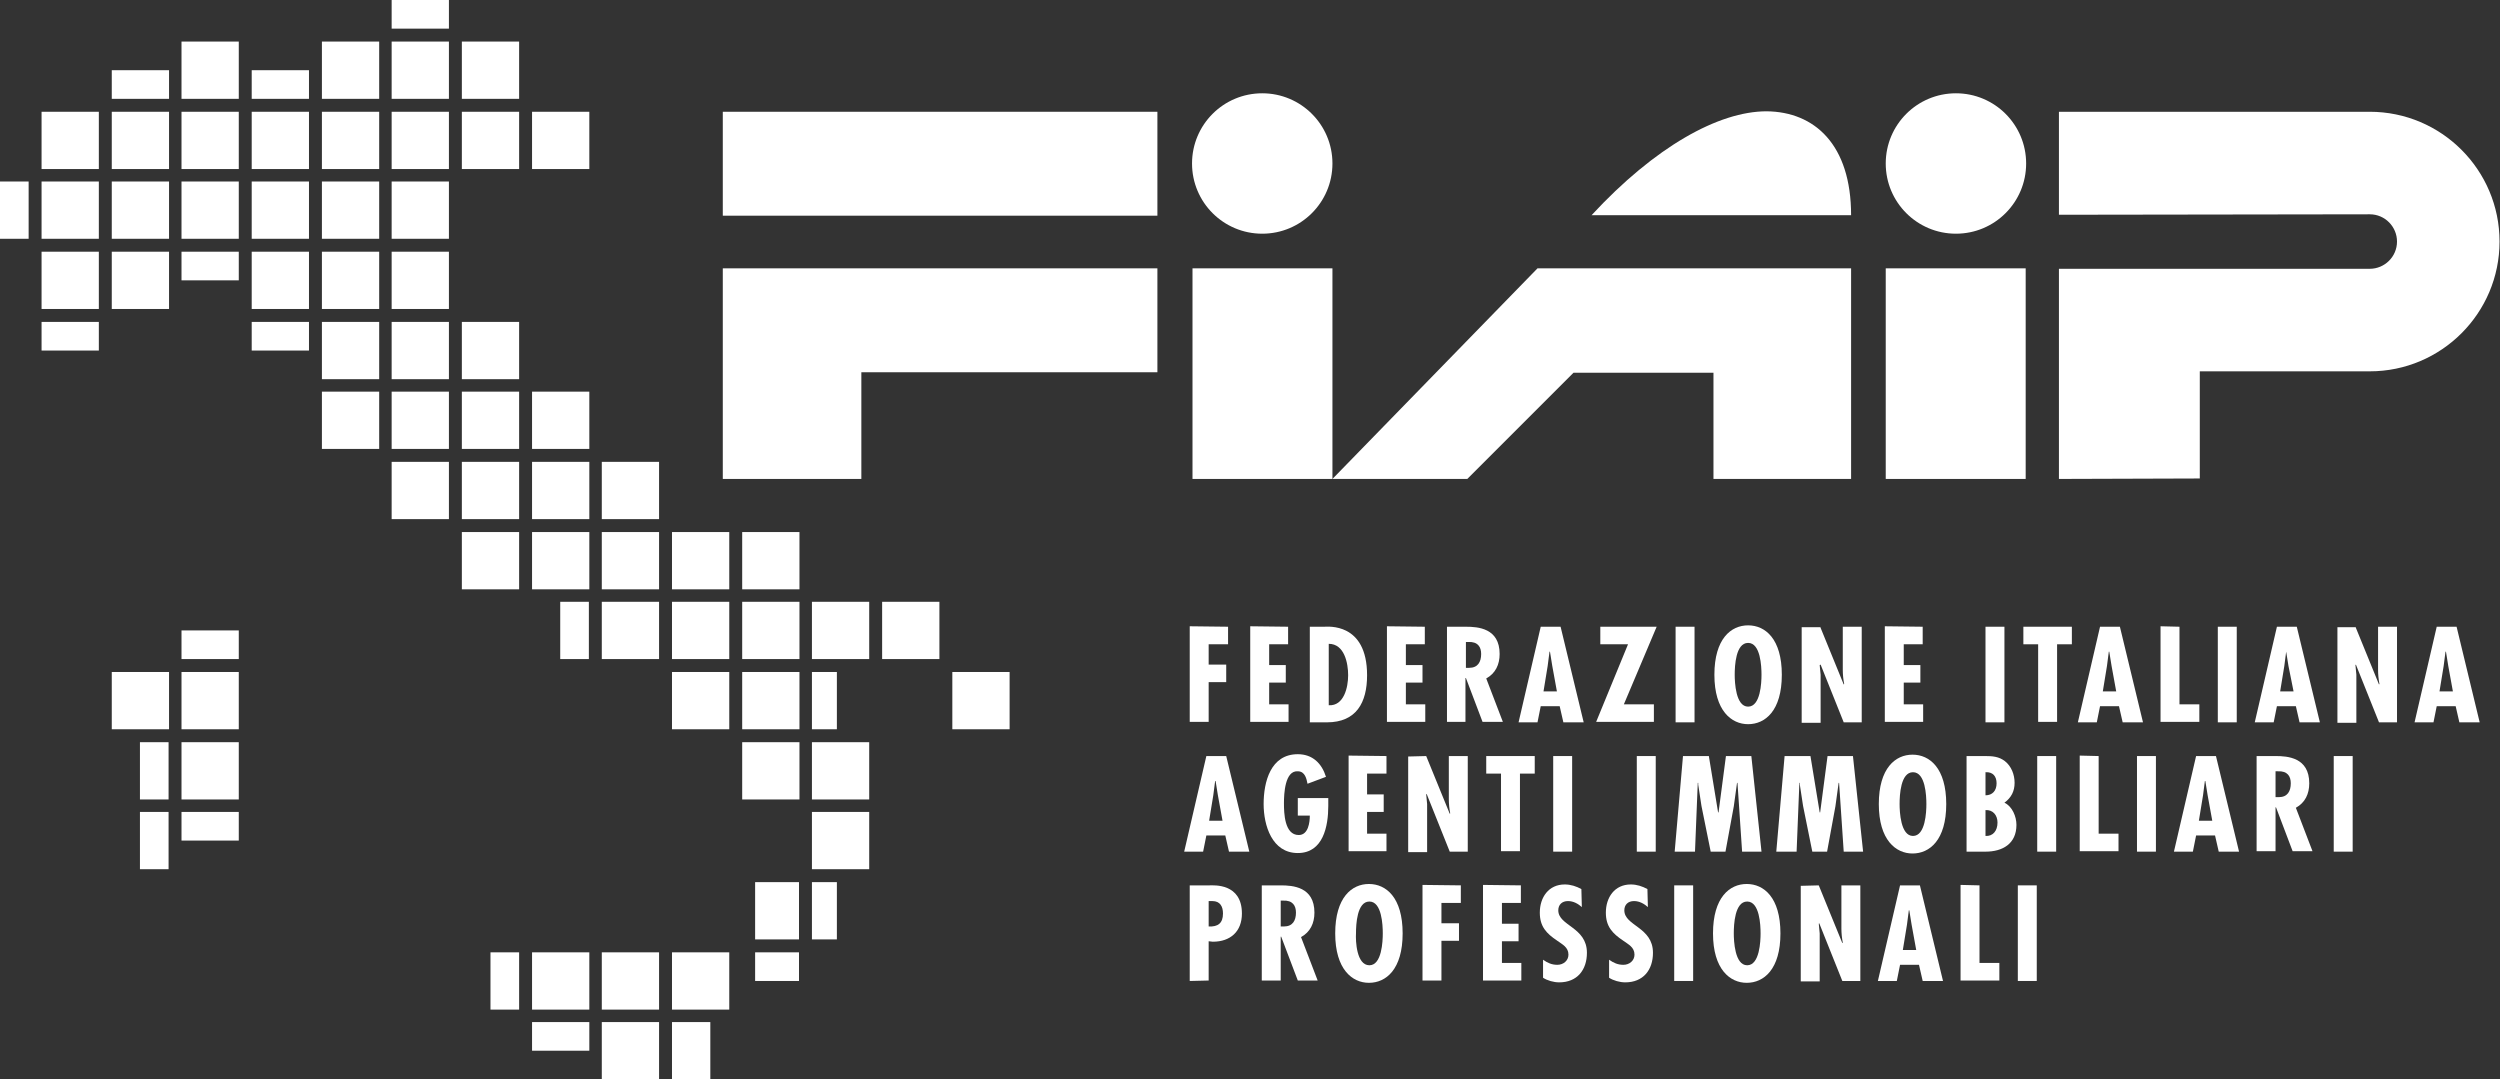
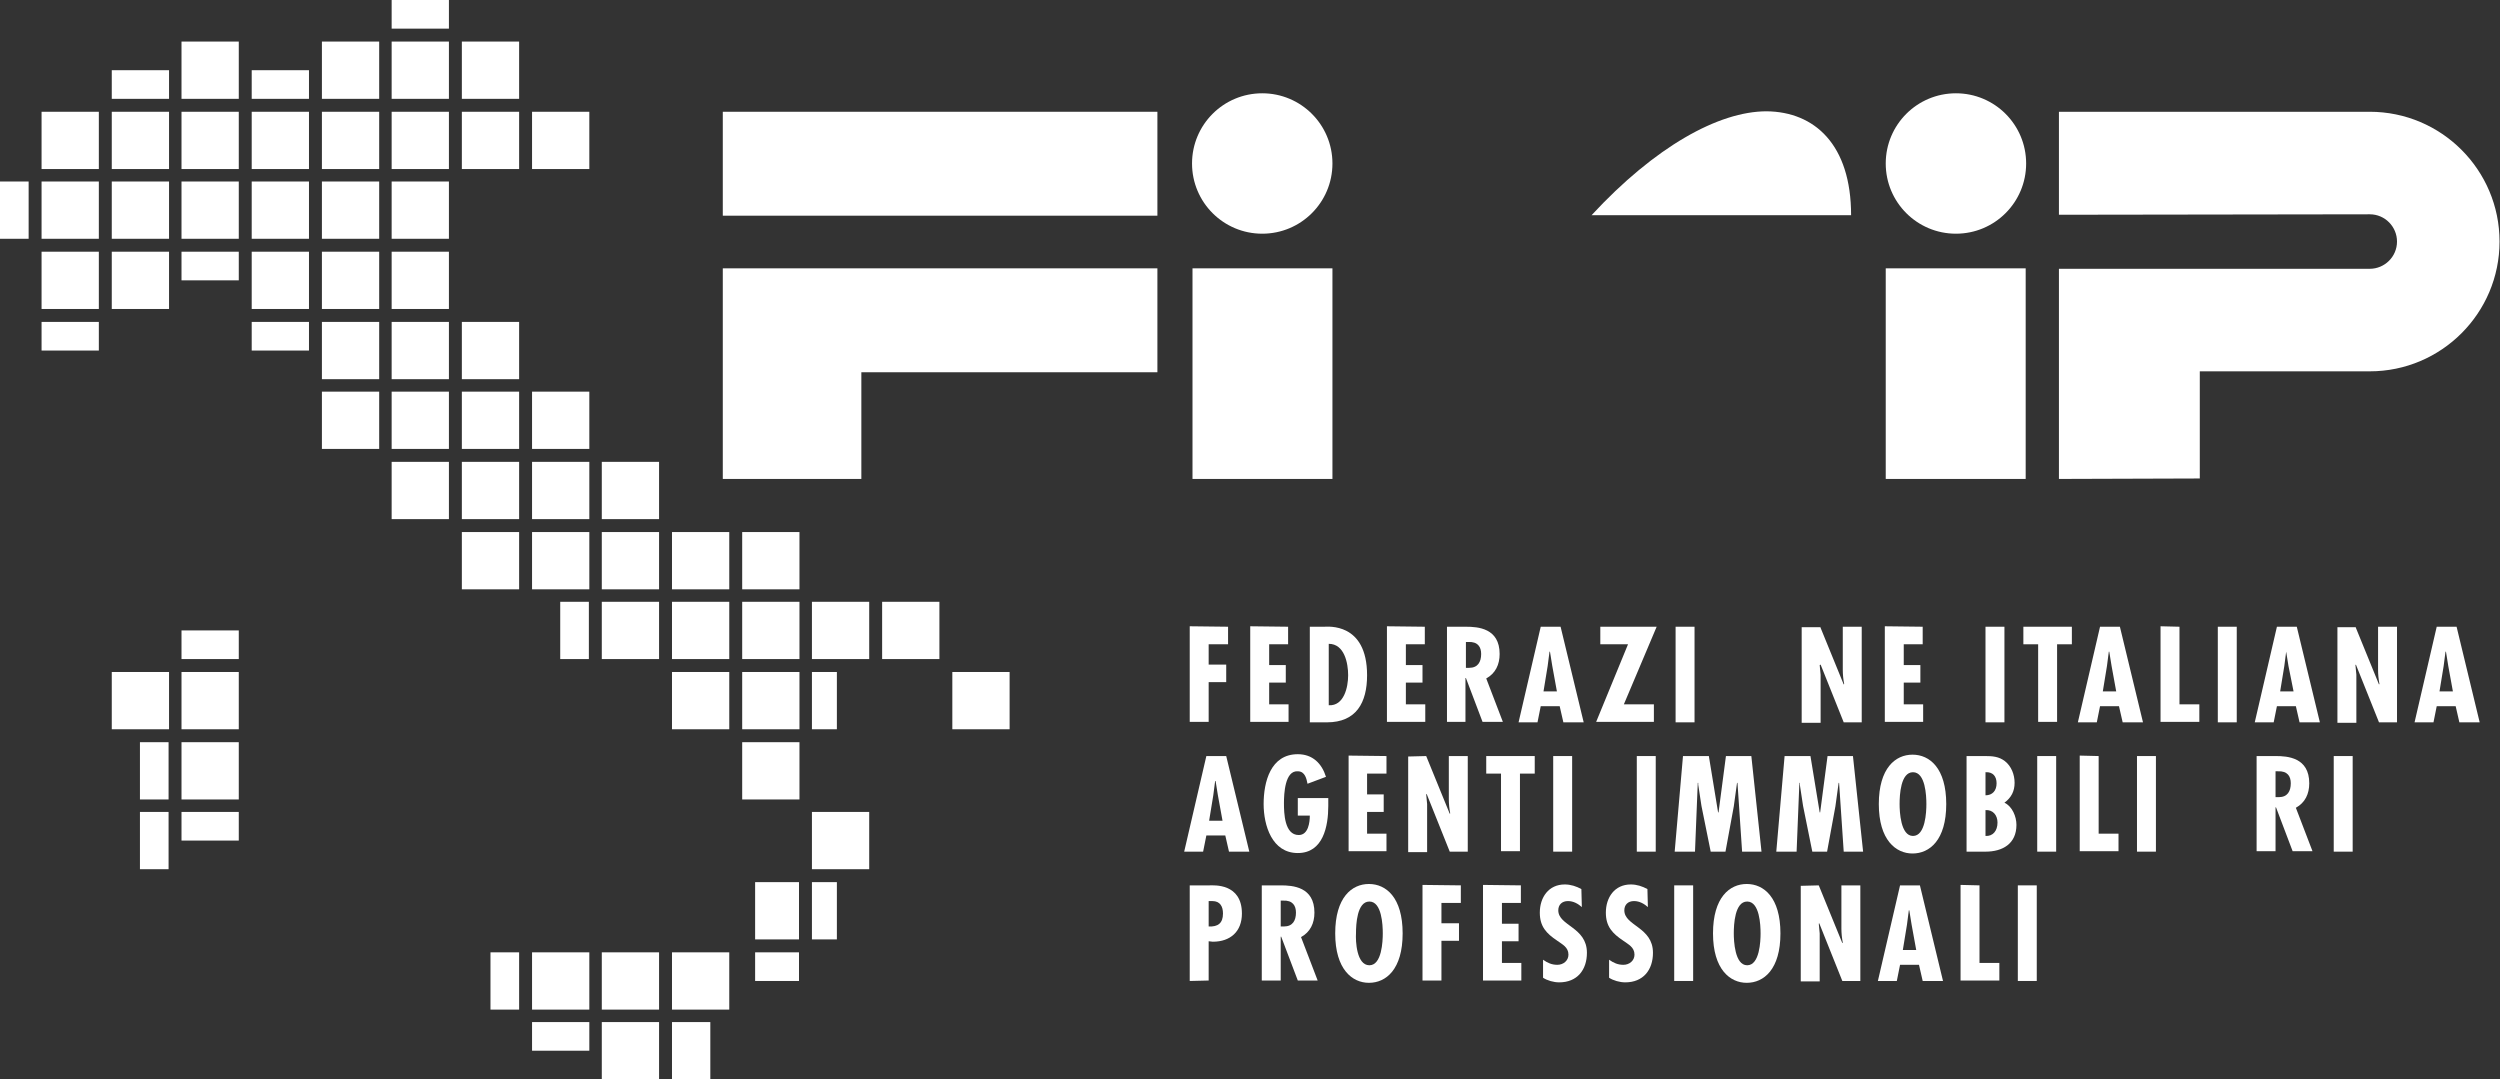
<svg xmlns="http://www.w3.org/2000/svg" version="1.1" id="Livello_1" x="0px" y="0px" viewBox="0 0 541.3 233.7" style="enable-background:new 0 0 541.3 233.7;" xml:space="preserve">
  <rect x="0" y="0" width="541.3" height="233.7" fill="#333333" stroke="none" />
  <style type="text/css">
	.st0{fill:#FFFFFF;}
</style>
  <g id="Traccia">
</g>
  <g id="Federazione">
</g>
  <g id="FIAPA">
    <g>
      <rect x="24.2" y="15.2" class="st0" width="12.4" height="6.2" />
      <rect x="39.3" y="9" class="st0" width="12.4" height="12.4" />
      <rect x="54.5" y="15.2" class="st0" width="12.4" height="6.2" />
      <rect x="69.7" y="9" class="st0" width="12.4" height="12.4" />
      <rect x="84.8" y="9" class="st0" width="12.4" height="12.4" />
      <rect x="84.8" class="st0" width="12.4" height="6.2" />
      <rect x="100" y="9" class="st0" width="12.4" height="12.4" />
      <rect x="9" y="24.2" class="st0" width="12.4" height="12.4" />
      <rect x="24.2" y="24.2" class="st0" width="12.4" height="12.4" />
      <rect x="39.3" y="24.2" class="st0" width="12.4" height="12.4" />
      <rect x="54.5" y="24.2" class="st0" width="12.4" height="12.4" />
      <rect x="69.7" y="24.2" class="st0" width="12.4" height="12.4" />
      <rect x="84.8" y="24.2" class="st0" width="12.4" height="12.4" />
      <rect x="100" y="24.2" class="st0" width="12.4" height="12.4" />
      <rect x="115.2" y="24.2" class="st0" width="12.4" height="12.4" />
      <rect x="9" y="39.3" class="st0" width="12.4" height="12.4" />
      <rect y="39.3" class="st0" width="6.2" height="12.4" />
      <rect x="24.2" y="39.3" class="st0" width="12.4" height="12.4" />
      <rect x="39.3" y="39.3" class="st0" width="12.4" height="12.4" />
      <rect x="54.5" y="39.3" class="st0" width="12.4" height="12.4" />
      <rect x="69.7" y="39.3" class="st0" width="12.4" height="12.4" />
      <rect x="84.8" y="39.3" class="st0" width="12.4" height="12.4" />
      <rect x="9" y="54.5" class="st0" width="12.4" height="12.4" />
      <rect x="24.2" y="54.5" class="st0" width="12.4" height="12.4" />
      <rect x="39.3" y="54.5" class="st0" width="12.4" height="6.2" />
      <rect x="54.5" y="54.5" class="st0" width="12.4" height="12.4" />
      <rect x="69.7" y="54.5" class="st0" width="12.4" height="12.4" />
      <rect x="84.8" y="54.5" class="st0" width="12.4" height="12.4" />
      <rect x="9" y="69.7" class="st0" width="12.4" height="6.2" />
      <rect x="54.5" y="69.7" class="st0" width="12.4" height="6.2" />
      <rect x="69.7" y="69.7" class="st0" width="12.4" height="12.4" />
      <rect x="84.8" y="69.7" class="st0" width="12.4" height="12.4" />
      <rect x="100" y="69.7" class="st0" width="12.4" height="12.4" />
      <rect x="69.7" y="84.8" class="st0" width="12.4" height="12.4" />
      <rect x="84.8" y="84.8" class="st0" width="12.4" height="12.4" />
      <rect x="100" y="84.8" class="st0" width="12.4" height="12.4" />
      <rect x="115.2" y="84.8" class="st0" width="12.4" height="12.4" />
      <rect x="84.8" y="100" class="st0" width="12.4" height="12.4" />
      <rect x="100" y="100" class="st0" width="12.4" height="12.4" />
      <rect x="115.2" y="100" class="st0" width="12.4" height="12.4" />
      <rect x="130.3" y="100" class="st0" width="12.4" height="12.4" />
      <rect x="100" y="115.2" class="st0" width="12.4" height="12.4" />
      <rect x="115.2" y="115.2" class="st0" width="12.4" height="12.4" />
      <rect x="130.3" y="115.2" class="st0" width="12.4" height="12.4" />
      <rect x="145.5" y="115.2" class="st0" width="12.4" height="12.4" />
      <rect x="160.7" y="115.2" class="st0" width="12.4" height="12.4" />
      <rect x="39.3" y="136.5" class="st0" width="12.4" height="6.2" />
      <rect x="121.3" y="130.3" class="st0" width="6.2" height="12.4" />
      <rect x="130.3" y="130.3" class="st0" width="12.4" height="12.4" />
      <rect x="145.5" y="130.3" class="st0" width="12.4" height="12.4" />
      <rect x="160.7" y="130.3" class="st0" width="12.4" height="12.4" />
      <rect x="175.8" y="130.3" class="st0" width="12.4" height="12.4" />
      <rect x="191" y="130.3" class="st0" width="12.4" height="12.4" />
      <rect x="24.2" y="145.5" class="st0" width="12.4" height="12.4" />
      <rect x="39.3" y="145.5" class="st0" width="12.4" height="12.4" />
      <rect x="145.5" y="145.5" class="st0" width="12.4" height="12.4" />
      <rect x="160.7" y="145.5" class="st0" width="12.4" height="12.4" />
      <rect x="175.8" y="145.5" class="st0" width="5.4" height="12.4" />
      <rect x="206.2" y="145.5" class="st0" width="12.4" height="12.4" />
      <rect x="30.3" y="160.7" class="st0" width="6.2" height="12.4" />
      <rect x="39.3" y="160.7" class="st0" width="12.4" height="12.4" />
      <rect x="160.7" y="160.7" class="st0" width="12.4" height="12.4" />
-       <rect x="175.8" y="160.7" class="st0" width="12.4" height="12.4" />
      <rect x="30.3" y="175.8" class="st0" width="6.2" height="12.4" />
      <rect x="39.3" y="175.8" class="st0" width="12.4" height="6.2" />
      <rect x="175.8" y="175.8" class="st0" width="12.4" height="12.4" />
      <rect x="163.5" y="191" class="st0" width="9.5" height="12.4" />
      <rect x="175.8" y="191" class="st0" width="5.4" height="12.4" />
      <rect x="106.2" y="206.2" class="st0" width="6.2" height="12.4" />
      <rect x="115.2" y="206.2" class="st0" width="12.4" height="12.4" />
      <rect x="130.3" y="206.2" class="st0" width="12.4" height="12.4" />
      <rect x="145.5" y="206.2" class="st0" width="12.4" height="12.4" />
      <rect x="163.5" y="206.2" class="st0" width="9.5" height="6.2" />
      <rect x="115.2" y="221.3" class="st0" width="12.4" height="6.2" />
      <rect x="130.3" y="221.3" class="st0" width="12.4" height="12.4" />
      <rect x="145.5" y="221.3" class="st0" width="8.3" height="12.4" />
      <g>
        <path class="st0" d="M265.9,135.7v3.8h-4.2v4.4h3.8v3.8h-3.8v8.6h-4.1v-20.7L265.9,135.7L265.9,135.7z" />
        <path class="st0" d="M278.9,135.7v3.8h-4.1v4.5h3.6v3.8h-3.6v4.7h4.2v3.8h-8.3v-20.7L278.9,135.7L278.9,135.7z" />
        <path class="st0" d="M283.6,156.4v-20.7h3.1c0.7,0,9.3-1,9.3,10.5c0,5.9-2.3,10.2-8.7,10.2H283.6z M291.9,146.2     c0-2.6-0.8-6.8-4.2-6.8v13.3C291,152.9,291.9,148.8,291.9,146.2z" />
        <path class="st0" d="M308.5,135.7v3.8h-4.1v4.5h3.6v3.8h-3.6v4.7h4.2v3.8h-8.3v-20.7L308.5,135.7L308.5,135.7z" />
-         <path class="st0" d="M313.3,156.4v-20.7h4.1c2.6,0,7.3,0.3,7.3,5.9c0,2.3-0.9,4.2-2.9,5.3l3.6,9.4H321l-3.6-9.5h-0.1v9.5h-4     V156.4z M317.4,144.6h0.7c1.9,0,2.6-1.3,2.6-3c0-1.5-0.7-2.7-2.8-2.6h-0.5L317.4,144.6L317.4,144.6z" />
+         <path class="st0" d="M313.3,156.4v-20.7h4.1c2.6,0,7.3,0.3,7.3,5.9c0,2.3-0.9,4.2-2.9,5.3l3.6,9.4H321l-3.6-9.5h-0.1v9.5h-4     V156.4z M317.4,144.6h0.7c1.9,0,2.6-1.3,2.6-3c0-1.5-0.7-2.7-2.8-2.6h-0.5L317.4,144.6z" />
        <path class="st0" d="M337.9,135.7l5,20.7h-4.4l-0.8-3.5h-4.1l-0.7,3.5h-4.1l4.8-20.7H337.9z M336.1,144.2l-0.5-3.1h-0.1l-0.4,3.1     l-0.9,5.5h2.9L336.1,144.2z" />
        <path class="st0" d="M358.7,135.7l-7.1,16.8h6.5v3.8h-12.5l6.9-16.8h-6v-3.8H358.7z" />
        <path class="st0" d="M366.9,135.7v20.7h-4.1v-20.7H366.9z" />
-         <path class="st0" d="M385.8,146.1c0,7.8-3.6,10.7-7.3,10.7c-3.6,0-7.3-2.9-7.3-10.7s3.6-10.7,7.3-10.7     C382.2,135.4,385.8,138.3,385.8,146.1z M378.5,153c2.7,0,2.9-5.2,2.9-6.9c0-1.8-0.2-6.9-2.9-6.9c-2.7,0-2.9,5-2.9,6.9     C375.6,147.7,375.8,153,378.5,153z" />
        <path class="st0" d="M394.1,135.7l5.1,12.5l0.1-0.1c-0.2-1-0.3-2.1-0.3-3.1v-9.3h4.1v20.7h-3.9l-5-12.5L394,144l0.2,2.1v0.9v9.5     h-4.1v-20.7h4V135.7z" />
        <path class="st0" d="M416.3,135.7v3.8h-4.1v4.5h3.6v3.8h-3.6v4.7h4.2v3.8h-8.3v-20.7L416.3,135.7L416.3,135.7z" />
        <path class="st0" d="M434,135.7v20.7h-4.1v-20.7H434z" />
        <path class="st0" d="M448.6,135.7v3.8h-3.2v16.8h-4.1v-16.8h-3.2v-3.8H448.6z" />
        <path class="st0" d="M459,135.7l5,20.7h-4.4l-0.8-3.5h-4.1l-0.7,3.5h-4.1l4.8-20.7H459z M457.2,144.2l-0.5-3.1h-0.1l-0.4,3.1     l-0.9,5.5h2.9L457.2,144.2z" />
        <path class="st0" d="M471.9,135.7v16.8h4.3v3.8h-8.4v-20.7L471.9,135.7L471.9,135.7z" />
        <path class="st0" d="M484.3,135.7v20.7h-4.1v-20.7H484.3z" />
        <path class="st0" d="M497.3,135.7l5,20.7h-4.4l-0.8-3.5H493l-0.7,3.5h-4.1l4.8-20.7H497.3z M495.5,144.2l-0.5-3.1l0,0l-0.4,3.1     l-0.9,5.5h2.9L495.5,144.2z" />
        <path class="st0" d="M510,135.7l5.1,12.5l0.1-0.1c-0.2-1-0.3-2.1-0.3-3.1v-9.3h4.1v20.7h-3.9l-5-12.5L510,144l0.2,2.1v0.9v9.5     h-4.1v-20.7h3.9V135.7z" />
        <path class="st0" d="M531.9,135.7l5,20.7h-4.4l-0.8-3.5h-4.1l-0.7,3.5h-4.1l4.8-20.7H531.9z M530.1,144.2l-0.5-3.1h-0.1l-0.4,3.1     l-0.9,5.5h2.9L530.1,144.2z" />
        <path class="st0" d="M265.5,163.7l5,20.7h-4.4l-0.8-3.5h-4.1l-0.7,3.5h-4.1l4.8-20.7H265.5z M263.7,172.2l-0.5-3.1h-0.1l-0.4,3.1     l-0.9,5.5h2.9L263.7,172.2z" />
        <path class="st0" d="M287.6,172.9v1.6c0,4.4-1.1,10.2-6.6,10.2c-5.6,0-7.4-6-7.4-10.6c0-4.8,1.5-10.8,7.4-10.8     c3.2,0,5.2,2,6.1,4.9l-4,1.5c-0.2-1-0.5-2.7-2.1-2.7c-2.8-0.2-3,4.9-3,6.9c0,2.1,0.1,6.9,3.2,6.9c2.1,0,2.4-2.8,2.4-4.2H281v-3.8     h6.6V172.9z" />
        <path class="st0" d="M300.2,163.7v3.8H296v4.5h3.6v3.8H296v4.7h4.2v3.8H292v-20.7L300.2,163.7L300.2,163.7z" />
        <path class="st0" d="M308.8,163.7l5.1,12.5l0.1-0.1c-0.2-1-0.3-2.1-0.3-3.1v-9.3h4.1v20.7h-3.9l-5-12.5l-0.1,0.1l0.2,2.1v0.9v9.5     h-4.1v-20.7L308.8,163.7L308.8,163.7z" />
        <path class="st0" d="M332.3,163.7v3.8h-3.2v16.8H325v-16.8h-3.2v-3.8H332.3z" />
        <path class="st0" d="M340.4,163.7v20.7h-4.1v-20.7H340.4z" />
        <path class="st0" d="M358.5,163.7v20.7h-4.1v-20.7H358.5z" />
        <path class="st0" d="M370,163.7l2,12.2h0.1l1.6-12.2h5.5l2.2,20.7h-4.2l-1-14.9h-0.1l-0.7,5.1l-1.8,9.8h-3.2l-2-9.9l-0.7-4.6     v-0.4h-0.1l-0.6,14.9h-4.4l1.8-20.7L370,163.7L370,163.7z" />
        <path class="st0" d="M392,163.7l2,12.2h0.1l1.6-12.2h5.5l2.2,20.7h-4.2l-1-14.9h-0.1l-0.7,5.1l-1.8,9.8h-3.2l-2-9.9l-0.7-4.6     v-0.4h-0.1l-0.6,14.9h-4.4l1.8-20.7L392,163.7L392,163.7z" />
        <path class="st0" d="M421.4,174.1c0,7.8-3.6,10.7-7.3,10.7c-3.6,0-7.3-2.9-7.3-10.7s3.6-10.7,7.3-10.7     C417.8,163.4,421.4,166.3,421.4,174.1z M414.2,181c2.7,0,2.9-5.2,2.9-6.9c0-1.8-0.2-6.9-2.9-6.9c-2.7,0-2.9,5-2.9,6.9     C411.3,175.7,411.5,181,414.2,181z" />
        <path class="st0" d="M425.8,184.4v-20.7h4c1.6,0,3,0.1,4.3,1.1c1.4,1.1,2.1,2.9,2.1,4.7s-0.7,3.2-2.2,4.3c1.7,0.8,2.6,3,2.6,4.8     c0,4.1-3,5.8-6.7,5.8L425.8,184.4L425.8,184.4z M429.9,167.2v5c1.5,0,2.4-1,2.4-2.6C432.3,168.1,431.5,167.1,429.9,167.2z      M429.9,175.4v5.6c1.6,0.1,2.6-1.1,2.6-2.9C432.5,176.5,431.5,175.3,429.9,175.4z" />
        <path class="st0" d="M445.2,163.7v20.7h-4.1v-20.7H445.2z" />
        <path class="st0" d="M454.4,163.7v16.8h4.3v3.8h-8.4v-20.7L454.4,163.7L454.4,163.7z" />
        <path class="st0" d="M466.8,163.7v20.7h-4.1v-20.7H466.8z" />
-         <path class="st0" d="M479.8,163.7l5,20.7h-4.4l-0.8-3.5h-4.1l-0.7,3.5h-4.1l4.8-20.7H479.8z M478,172.2l-0.5-3.1h-0.1l-0.4,3.1     l-0.9,5.5h2.9L478,172.2z" />
        <path class="st0" d="M488.6,184.4v-20.7h4.1c2.6,0,7.3,0.3,7.3,5.9c0,2.3-0.9,4.2-2.9,5.3l3.6,9.4h-4.3l-3.6-9.5h-0.1v9.5h-4.1     V184.4z M492.7,172.6h0.7c1.9,0,2.6-1.3,2.6-3c0-1.5-0.7-2.7-2.8-2.6h-0.5L492.7,172.6L492.7,172.6z" />
        <path class="st0" d="M509.4,163.7v20.7h-4.1v-20.7H509.4z" />
        <path class="st0" d="M257.6,212.4v-20.7h4.3c0.9,0,7-0.5,7,6.1c0,3.9-2.5,6.1-6.3,6.1l-0.9-0.1v8.5L257.6,212.4L257.6,212.4z      M261.7,200.6c2,0.1,3.1-0.7,3.1-2.8c0-1.5-0.6-2.7-2.3-2.7h-0.8L261.7,200.6L261.7,200.6z" />
        <path class="st0" d="M273.2,212.4v-20.7h4.1c2.6,0,7.3,0.3,7.3,5.9c0,2.3-0.9,4.2-2.9,5.3l3.6,9.4H281l-3.6-9.5h-0.1v9.5h-4.1     L273.2,212.4L273.2,212.4z M277.3,200.6h0.7c1.9,0,2.6-1.3,2.6-3c0-1.5-0.7-2.7-2.8-2.6h-0.5L277.3,200.6L277.3,200.6z" />
        <path class="st0" d="M303.7,202.1c0,7.8-3.6,10.7-7.3,10.7c-3.6,0-7.3-2.9-7.3-10.7s3.6-10.7,7.3-10.7     C300.1,191.4,303.7,194.3,303.7,202.1z M296.5,209c2.7,0,2.9-5.2,2.9-6.9c0-1.8-0.2-6.9-2.9-6.9c-2.7,0-2.9,5-2.9,6.9     C293.5,203.7,293.7,209,296.5,209z" />
        <path class="st0" d="M316.3,191.7v3.8h-4.2v4.4h3.8v3.8h-3.8v8.6H308v-20.7L316.3,191.7L316.3,191.7z" />
        <path class="st0" d="M329.3,191.7v3.8h-4.1v4.5h3.6v3.8h-3.6v4.7h4.2v3.8h-8.3v-20.7L329.3,191.7L329.3,191.7z" />
        <path class="st0" d="M342.5,196.4c-0.8-0.7-1.8-1.3-3-1.3c-1.3,0-2.1,0.8-2.1,2c0,3.4,6.2,3.6,6.2,9.2c0,3.7-2.1,6.4-6,6.4     c-1.2,0-2.6-0.4-3.5-1v-3.9c1,0.7,1.9,1.1,3.1,1.1c1.3,0,2.4-0.9,2.4-2.2c0-1.6-1.3-2.2-2.4-3c-2.4-1.6-3.8-3.1-3.8-6.1     c0-3.3,1.9-6.1,5.4-6.1c1.3,0,2.5,0.4,3.6,1L342.5,196.4L342.5,196.4z" />
        <path class="st0" d="M356.8,196.4c-0.8-0.7-1.8-1.3-3-1.3c-1.3,0-2.1,0.8-2.1,2c0,3.4,6.2,3.6,6.2,9.2c0,3.7-2.1,6.4-6,6.4     c-1.2,0-2.6-0.4-3.5-1v-3.9c1,0.7,1.9,1.1,3.1,1.1c1.3,0,2.4-0.9,2.4-2.2c0-1.6-1.3-2.2-2.4-3c-2.4-1.6-3.8-3.1-3.8-6.1     c0-3.3,1.9-6.1,5.4-6.1c1.3,0,2.5,0.4,3.6,1L356.8,196.4L356.8,196.4z" />
        <path class="st0" d="M366.6,191.7v20.7h-4.1v-20.7H366.6z" />
        <path class="st0" d="M385.5,202.1c0,7.8-3.6,10.7-7.3,10.7c-3.6,0-7.3-2.9-7.3-10.7s3.6-10.7,7.3-10.7     C381.9,191.4,385.5,194.3,385.5,202.1z M378.3,209c2.7,0,2.9-5.2,2.9-6.9c0-1.8-0.2-6.9-2.9-6.9c-2.7,0-2.9,5-2.9,6.9     C375.4,203.7,375.6,209,378.3,209z" />
        <path class="st0" d="M393.8,191.7l5.1,12.5l0.1-0.1c-0.2-1-0.3-2.1-0.3-3.1v-9.3h4.1v20.7h-3.9l-5-12.5l-0.1,0.1l0.2,2.1v0.9v9.5     h-4.1v-20.7L393.8,191.7L393.8,191.7z" />
        <path class="st0" d="M415.7,191.7l5,20.7h-4.4l-0.8-3.5h-4.1l-0.7,3.5h-4.1l4.8-20.7H415.7z M413.9,200.2l-0.5-3.1h-0.1l-0.4,3.1     l-0.9,5.5h2.9L413.9,200.2z" />
        <path class="st0" d="M428.6,191.7v16.8h4.3v3.8h-8.4v-20.7L428.6,191.7L428.6,191.7z" />
        <path class="st0" d="M441,191.7v20.7h-4.1v-20.7H441z" />
      </g>
      <polygon class="st0" points="250.6,80.6 186.5,80.6 186.5,103.7 156.5,103.7 156.5,80.6 156.5,58.1 250.6,58.1   " />
      <rect x="156.5" y="24.2" class="st0" width="94.1" height="22.5" />
      <path class="st0" d="M288.5,35.4c0,8.4-6.8,15.2-15.2,15.2c-8.4,0-15.2-6.8-15.2-15.2s6.8-15.2,15.2-15.2S288.5,27,288.5,35.4z" />
      <rect x="258.2" y="58.1" class="st0" width="30.3" height="45.6" />
      <path class="st0" d="M438.7,35.4c0,8.4-6.8,15.2-15.2,15.2c-8.4,0-15.2-6.8-15.2-15.2s6.8-15.2,15.2-15.2    C431.9,20.2,438.7,27,438.7,35.4z" />
      <rect x="408.3" y="58.1" class="st0" width="30.3" height="45.6" />
-       <polygon class="st0" points="332.9,58.1 400.8,58.1 400.8,103.7 371,103.7 371,80.7 340.7,80.7 317.7,103.7 288.5,103.7   " />
      <path class="st0" d="M400.8,46.6h-56.2c13.7-14.8,27.5-22.5,37.9-22.5C392.9,24.2,400.8,31.3,400.8,46.6z" />
      <path class="st0" d="M445.8,103.7V58.2h67.3c3.2,0,5.9-2.6,5.9-5.9c0-3.2-2.6-5.9-5.9-5.9l-67.3,0.1V24.2h67.3    c15.5,0,28.1,12.6,28.1,28.1s-12.6,28.1-28.1,28.1h-36.8v23.2L445.8,103.7L445.8,103.7z" />
    </g>
  </g>
</svg>